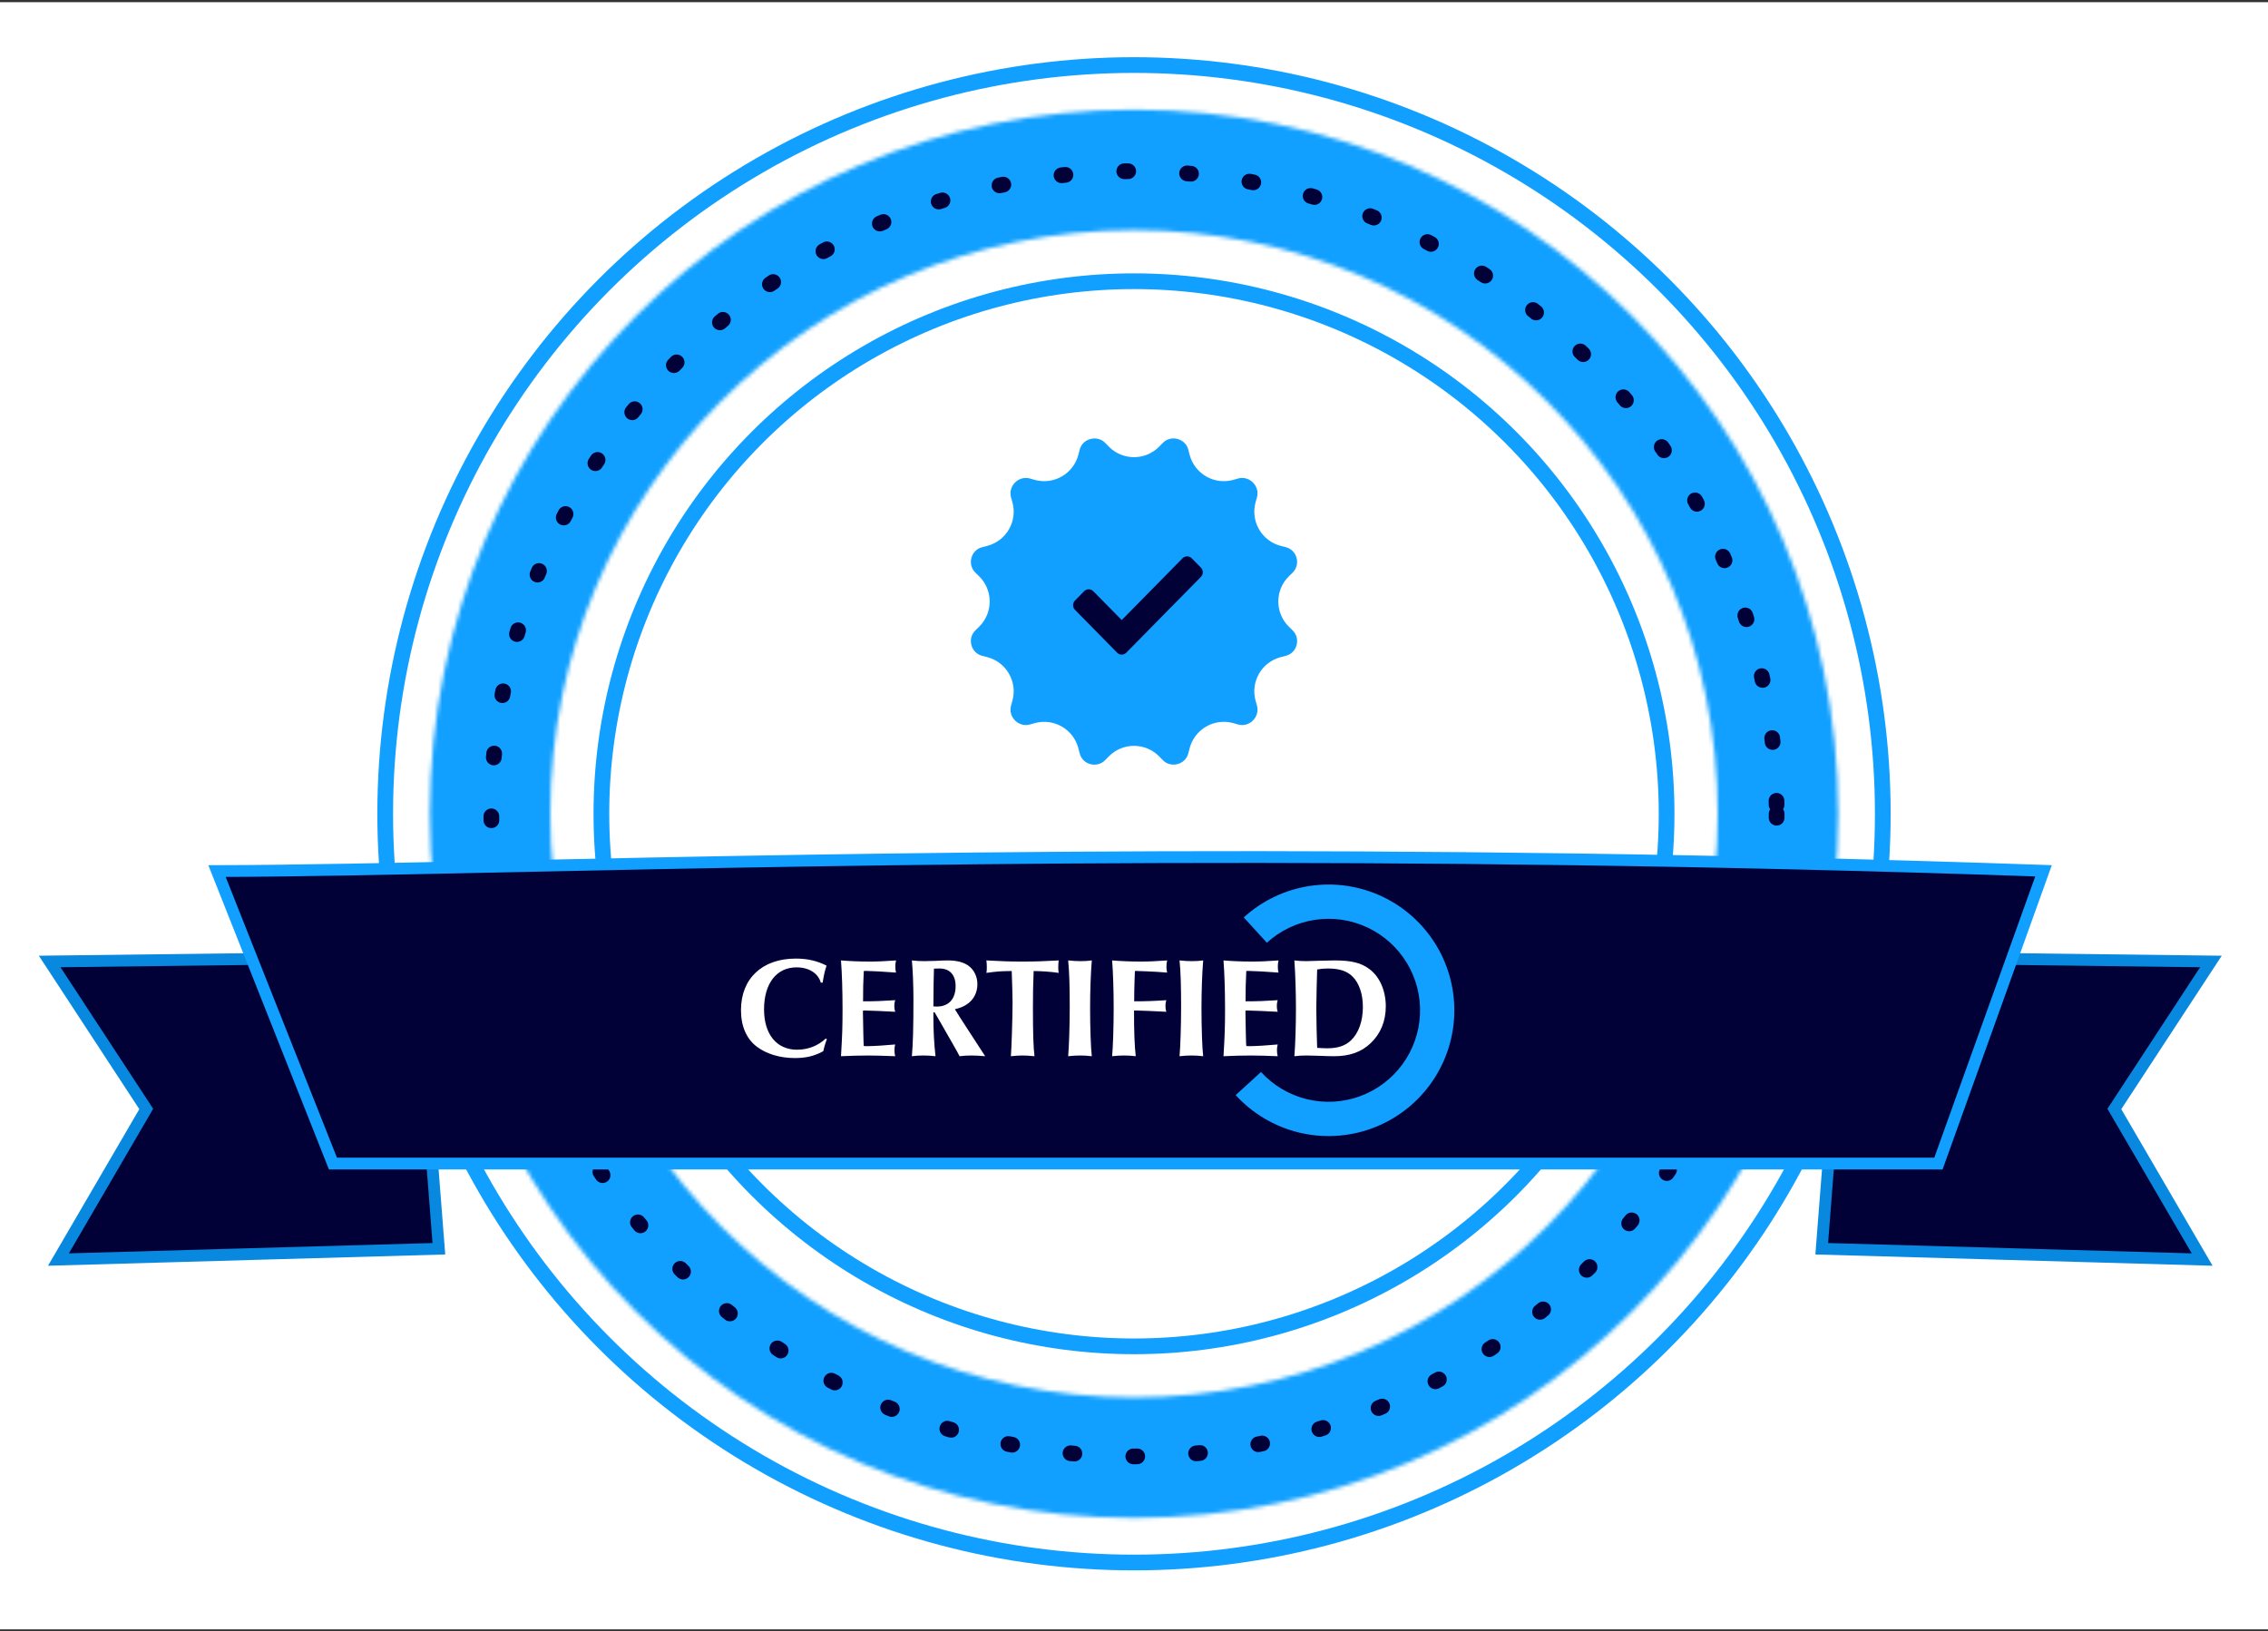
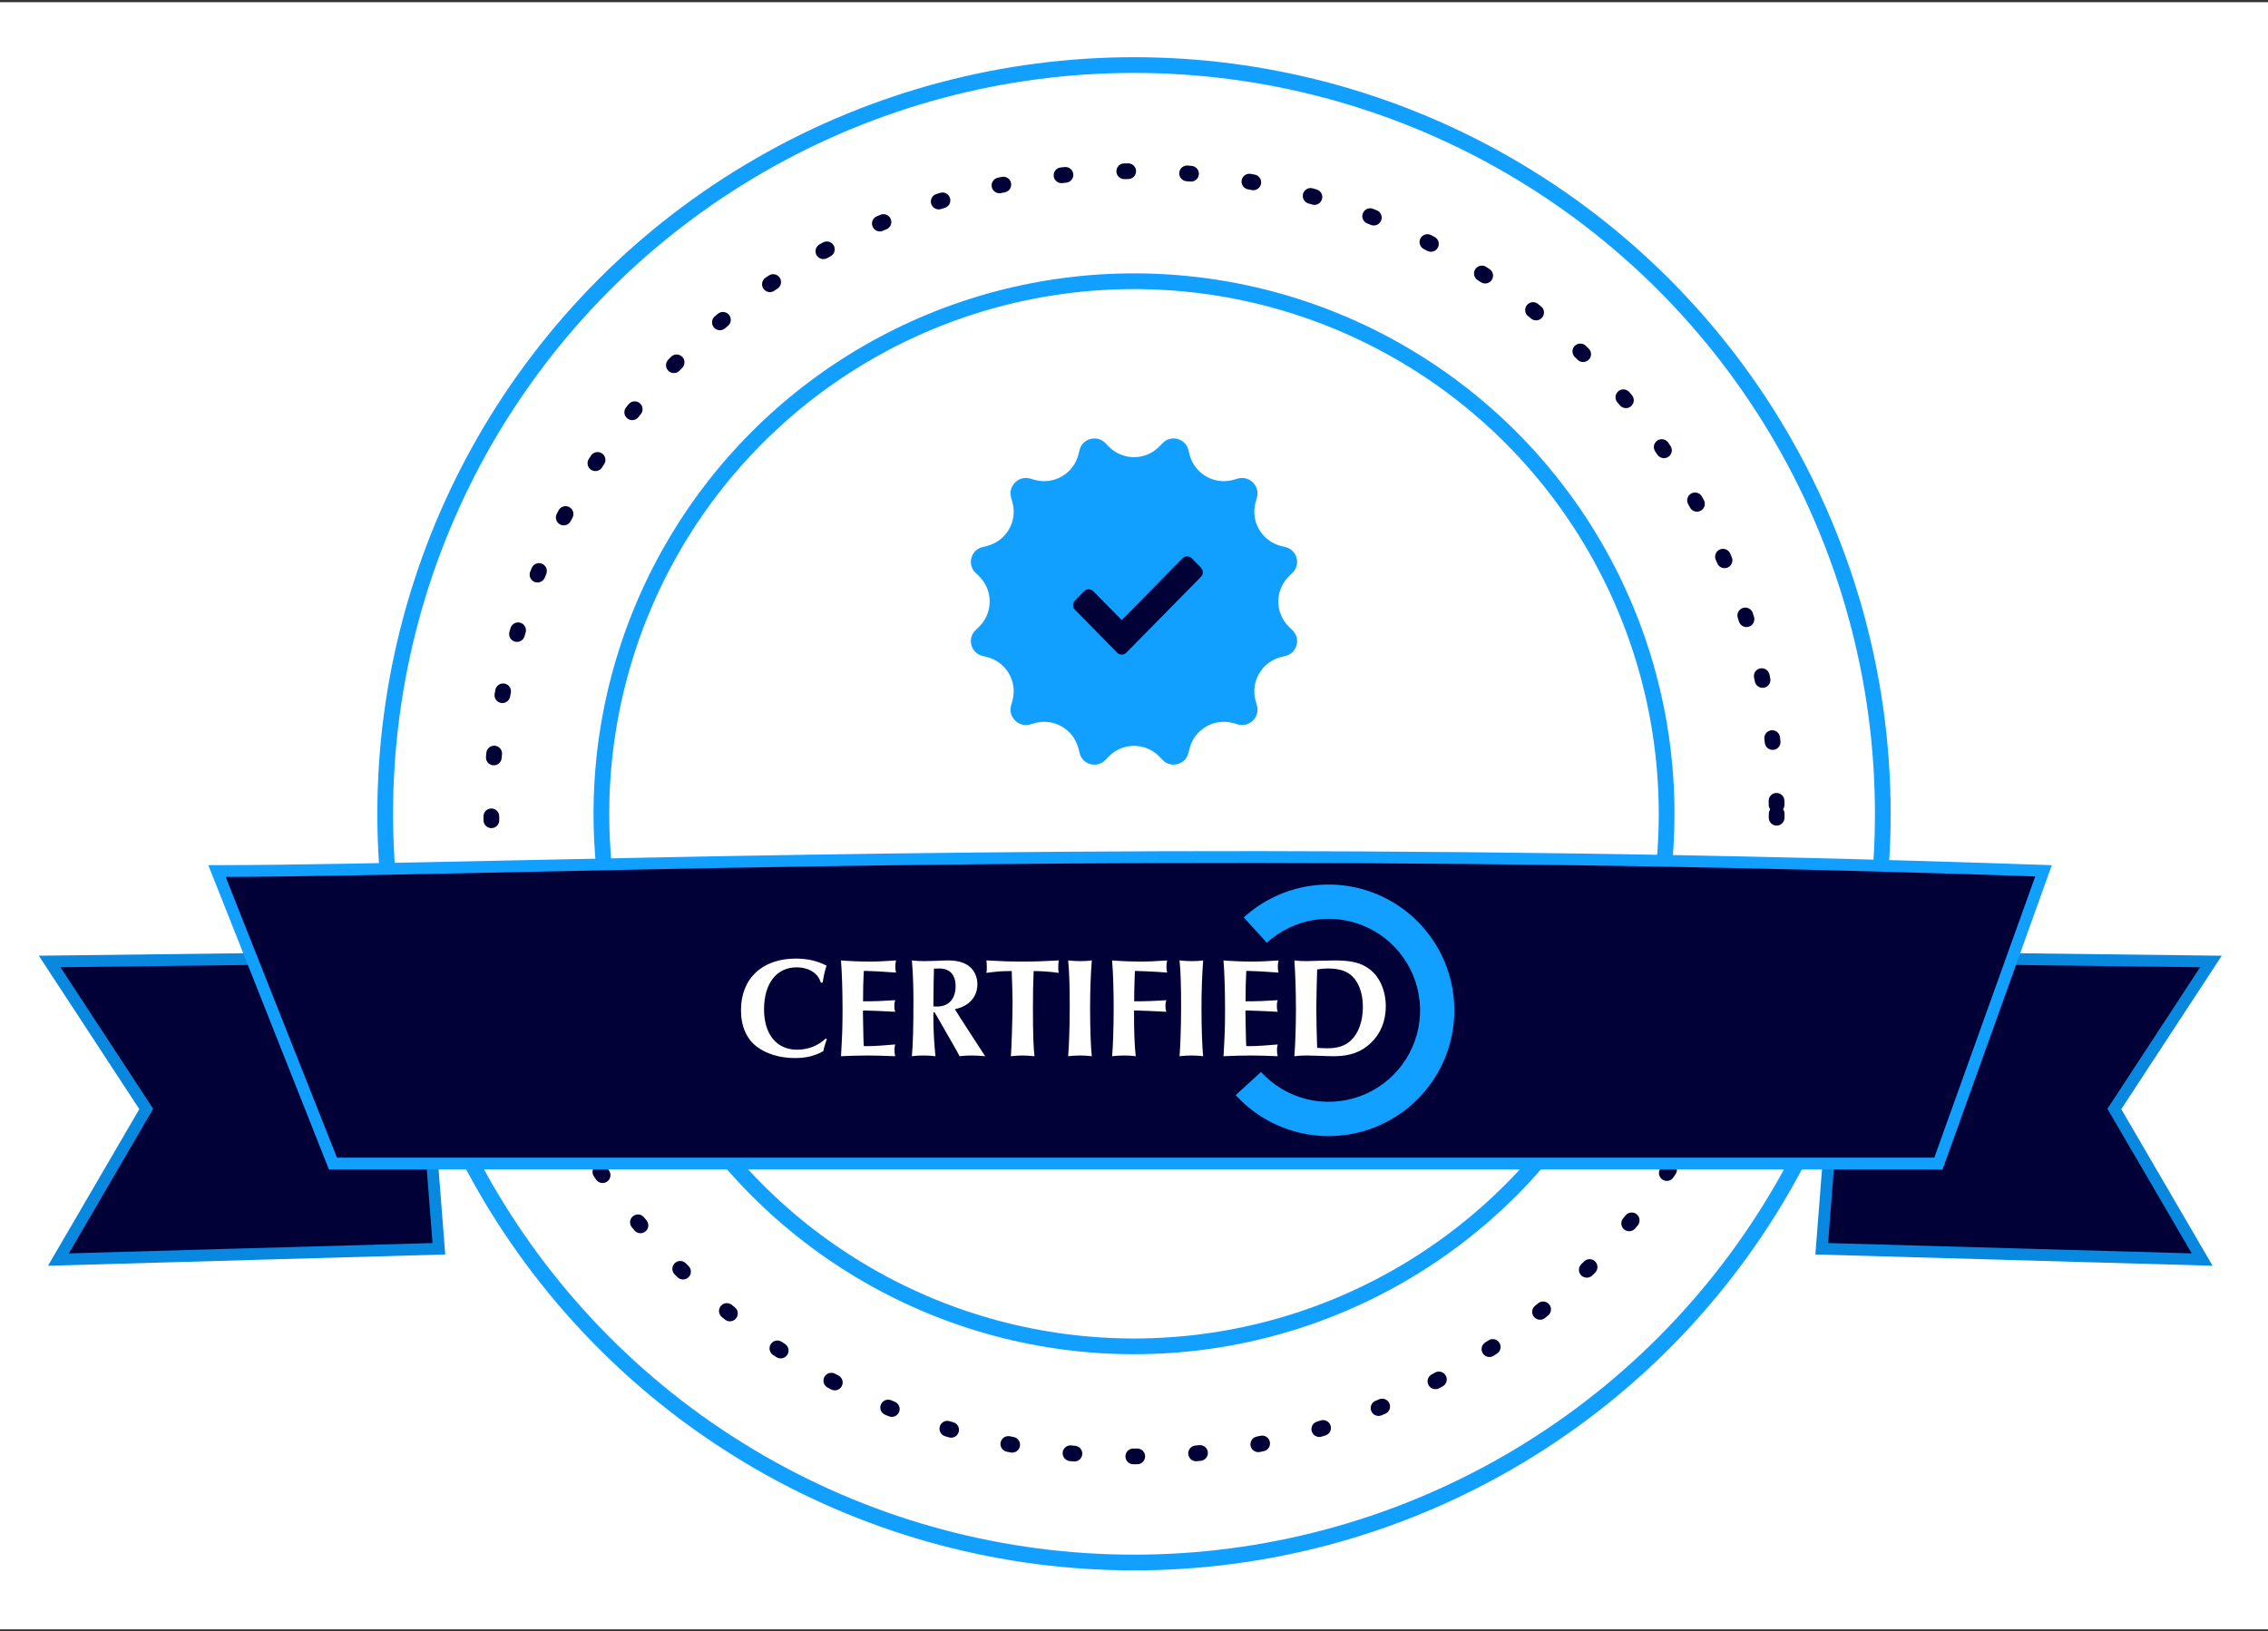
<svg xmlns="http://www.w3.org/2000/svg" width="577" height="415" viewBox="0 0 577 415" fill="none">
  <rect x="0" y="0" width="577" height="415" fill="#333333" stroke="none" />
  <rect width="577" height="414" transform="translate(0 0.554)" fill="white" />
  <circle cx="288.5" cy="207.054" r="190.5" stroke="#11A0FF" stroke-width="4" />
  <circle cx="288.5" cy="207.054" r="135.5" fill="white" stroke="#11A0FF" stroke-width="4" />
  <mask id="path-3-inside-1_1017_8054" fill="white">
-     <path d="M467.655 207.054C467.655 305.998 387.444 386.209 288.5 386.209C189.555 386.209 109.345 305.998 109.345 207.054C109.345 108.109 189.555 27.898 288.5 27.898C387.444 27.898 467.655 108.109 467.655 207.054ZM139.994 207.054C139.994 289.071 206.482 355.56 288.5 355.56C370.518 355.56 437.006 289.071 437.006 207.054C437.006 125.036 370.518 58.547 288.5 58.547C206.482 58.547 139.994 125.036 139.994 207.054Z" />
+     <path d="M467.655 207.054C467.655 305.998 387.444 386.209 288.5 386.209C189.555 386.209 109.345 305.998 109.345 207.054C109.345 108.109 189.555 27.898 288.5 27.898ZM139.994 207.054C139.994 289.071 206.482 355.56 288.5 355.56C370.518 355.56 437.006 289.071 437.006 207.054C437.006 125.036 370.518 58.547 288.5 58.547C206.482 58.547 139.994 125.036 139.994 207.054Z" />
  </mask>
-   <path d="M467.655 207.054C467.655 305.998 387.444 386.209 288.5 386.209C189.555 386.209 109.345 305.998 109.345 207.054C109.345 108.109 189.555 27.898 288.5 27.898C387.444 27.898 467.655 108.109 467.655 207.054ZM139.994 207.054C139.994 289.071 206.482 355.56 288.5 355.56C370.518 355.56 437.006 289.071 437.006 207.054C437.006 125.036 370.518 58.547 288.5 58.547C206.482 58.547 139.994 125.036 139.994 207.054Z" fill="#11A0FF" stroke="#11A0FF" stroke-width="8" mask="url(#path-3-inside-1_1017_8054)" />
  <circle cx="288.5" cy="207.054" r="163.5" stroke="#010137" stroke-width="4" stroke-linecap="round" stroke-dasharray="1 15" />
  <path d="M538.362 282.93L537.911 282.157L538.367 281.46L562.48 244.631L469.243 243.492L463.465 317.722L560.247 320.472L538.362 282.93Z" fill="#010137" stroke="#0889DF" stroke-width="3" />
  <path d="M36.754 282.93L37.205 282.157L36.749 281.46L12.636 244.631L105.873 243.492L111.652 317.722L14.869 320.472L36.754 282.93Z" fill="#010137" stroke="#0889DF" stroke-width="3" />
  <path d="M84.707 296.054L55.207 221.627C74.935 221.589 100.167 221.053 130.574 220.407C219.152 218.527 351.644 215.714 519.894 221.556L493.152 296.054H84.707Z" fill="#010137" stroke="#11A0FF" stroke-width="3" />
  <path d="M210.076 264.234L210.364 264.414L210.184 264.882C210.112 265.134 210.004 265.35 209.932 265.638C209.752 266.178 209.644 266.61 209.536 267.114L209.428 267.474C207.16 268.698 205.072 269.202 202.192 269.202C198.412 269.202 194.992 268.158 192.508 266.286C189.88 264.27 188.512 261.066 188.512 256.998C188.512 248.97 193.912 243.894 202.444 243.894C205.432 243.894 207.88 244.47 210.292 245.694C209.86 246.918 209.644 247.854 209.284 250.014H208.816C208.168 247.638 205.792 246.126 202.66 246.126C197.548 246.126 194.38 250.23 194.38 256.818C194.38 263.154 197.584 267.078 202.768 267.078C205.54 267.078 208.096 266.106 210.076 264.234ZM220.003 257.106H219.571C219.535 257.358 219.535 257.502 219.535 257.538C219.535 257.97 219.607 261.75 219.643 263.19C219.679 264.918 219.715 265.926 219.751 266.142C220.075 266.178 220.435 266.178 220.543 266.178C222.163 266.178 225.547 265.962 227.743 265.746C227.599 266.358 227.563 266.61 227.563 267.186C227.563 267.798 227.599 268.086 227.743 268.734C225.547 268.626 222.307 268.554 220.939 268.554C218.887 268.554 215.935 268.626 213.955 268.734C214.279 263.37 214.351 261.138 214.351 256.818C214.351 252.138 214.207 247.53 213.955 244.362C216.115 244.542 218.563 244.65 221.263 244.65C223.351 244.65 224.827 244.578 227.959 244.362C227.815 244.974 227.779 245.334 227.779 245.946C227.779 246.594 227.815 246.846 227.959 247.458C225.367 247.242 221.299 247.026 220.219 247.026C220.147 247.026 220.003 247.026 219.751 247.062C219.715 248.106 219.715 248.142 219.607 250.806C219.571 252.75 219.571 254.334 219.571 254.766C222.595 254.766 224.467 254.694 227.743 254.478C227.563 255.09 227.527 255.342 227.527 255.954C227.527 256.53 227.563 256.854 227.743 257.43C225.151 257.286 221.191 257.106 220.003 257.106ZM237.786 257.574H237.462V258.762C237.462 262.182 237.642 265.566 238.002 268.734C236.706 268.59 236.058 268.554 234.87 268.554C233.754 268.554 233.142 268.59 231.99 268.734C232.278 265.53 232.386 261.282 232.386 254.154C232.386 250.59 232.206 246.558 231.99 244.362C233.286 244.506 233.97 244.542 235.158 244.542C235.914 244.542 236.922 244.506 238.146 244.47C239.298 244.398 240.522 244.362 241.098 244.362C243.366 244.362 245.058 244.794 246.318 245.658C247.794 246.702 248.658 248.466 248.658 250.41C248.658 252.606 247.65 254.478 245.886 255.594C245.13 256.098 244.266 256.458 242.934 256.782C243.726 258.078 244.698 259.626 246.57 262.47C247.902 264.558 249.27 266.646 250.638 268.734C248.946 268.59 248.118 268.554 247.074 268.554C245.958 268.554 245.382 268.59 244.122 268.734C243.69 267.87 243.438 267.438 242.394 265.602C241.206 263.55 240.558 262.398 239.406 260.382C238.434 258.69 238.218 258.294 237.786 257.574ZM237.462 256.062C237.894 256.098 238.038 256.098 238.362 256.098C241.35 256.098 243.114 254.19 243.114 250.914C243.114 248.034 241.638 246.414 239.01 246.414C238.29 246.414 238.29 246.414 237.606 246.45C237.534 247.926 237.498 251.346 237.462 256.062ZM262.969 247.062C262.825 251.058 262.789 252.498 262.789 256.386C262.789 262.794 262.897 266.466 263.185 268.734C261.673 268.59 260.989 268.554 260.125 268.554C259.297 268.554 258.613 268.59 257.173 268.734C257.317 267.402 257.605 259.014 257.605 254.982C257.605 253.758 257.497 249.726 257.389 247.062C254.365 247.098 253.969 247.134 250.945 247.53C251.053 246.954 251.053 246.846 251.053 246.054C251.053 245.298 251.017 244.902 250.945 244.362C254.761 244.578 256.921 244.65 260.161 244.65C263.365 244.65 265.525 244.578 269.341 244.362C269.269 244.974 269.233 245.334 269.233 246.054C269.233 246.738 269.233 246.954 269.341 247.53C266.965 247.206 265.309 247.098 262.969 247.062ZM271.752 244.362C273.156 244.506 273.84 244.542 274.956 244.542C276 244.542 276.648 244.506 277.764 244.362C277.476 247.89 277.332 252.318 277.332 256.53C277.332 261.39 277.512 266.718 277.764 268.734C276.468 268.59 275.784 268.554 274.776 268.554C273.804 268.554 273.12 268.59 271.752 268.734C271.968 266.178 272.148 260.994 272.148 256.206C272.148 250.914 272.04 247.206 271.752 244.362ZM289.052 257.106H288.512C288.476 262.11 288.656 266.358 288.944 268.734C287.684 268.59 287.036 268.554 286.028 268.554C284.984 268.554 284.3 268.59 282.932 268.734C283.148 266.574 283.328 261.21 283.328 256.494C283.328 252.21 283.184 247.386 282.932 244.362C285.092 244.542 287.54 244.65 290.24 244.65C292.328 244.65 293.804 244.578 296.936 244.362C296.792 244.974 296.756 245.334 296.756 245.946C296.756 246.594 296.792 246.846 296.936 247.458C295.676 247.35 293.084 247.17 291.644 247.134L289.52 247.062C289.34 247.026 289.232 247.026 289.196 247.026C289.016 247.026 288.944 247.026 288.728 247.062C288.692 247.53 288.692 248.214 288.656 249.078C288.584 250.95 288.548 252.39 288.548 254.766C291.428 254.766 293.516 254.694 296.72 254.478C296.54 255.09 296.504 255.342 296.504 255.954C296.504 256.53 296.54 256.854 296.72 257.43C294.02 257.286 290.204 257.106 289.052 257.106ZM300.088 244.362C301.492 244.506 302.176 244.542 303.292 244.542C304.336 244.542 304.984 244.506 306.1 244.362C305.812 247.89 305.668 252.318 305.668 256.53C305.668 261.39 305.848 266.718 306.1 268.734C304.804 268.59 304.12 268.554 303.112 268.554C302.14 268.554 301.456 268.59 300.088 268.734C300.304 266.178 300.484 260.994 300.484 256.206C300.484 250.914 300.376 247.206 300.088 244.362ZM317.316 257.106H316.884C316.848 257.358 316.848 257.502 316.848 257.538C316.848 257.97 316.92 261.75 316.956 263.19C316.992 264.918 317.028 265.926 317.064 266.142C317.388 266.178 317.748 266.178 317.856 266.178C319.476 266.178 322.86 265.962 325.056 265.746C324.912 266.358 324.876 266.61 324.876 267.186C324.876 267.798 324.912 268.086 325.056 268.734C322.86 268.626 319.62 268.554 318.252 268.554C316.2 268.554 313.248 268.626 311.268 268.734C311.592 263.37 311.664 261.138 311.664 256.818C311.664 252.138 311.52 247.53 311.268 244.362C313.428 244.542 315.876 244.65 318.576 244.65C320.664 244.65 322.14 244.578 325.272 244.362C325.128 244.974 325.092 245.334 325.092 245.946C325.092 246.594 325.128 246.846 325.272 247.458C322.68 247.242 318.612 247.026 317.532 247.026C317.46 247.026 317.316 247.026 317.064 247.062C317.028 248.106 317.028 248.142 316.92 250.806C316.884 252.75 316.884 254.334 316.884 254.766C319.908 254.766 321.78 254.694 325.056 254.478C324.876 255.09 324.84 255.342 324.84 255.954C324.84 256.53 324.876 256.854 325.056 257.43C322.464 257.286 318.504 257.106 317.316 257.106ZM329.303 244.362C330.491 244.506 331.175 244.542 332.363 244.542C333.083 244.542 334.343 244.506 335.963 244.434C337.403 244.398 338.807 244.362 339.563 244.362C343.775 244.362 346.295 244.974 348.383 246.558C351.011 248.502 352.559 252.066 352.559 256.062C352.559 259.806 351.227 263.046 348.707 265.422C346.295 267.69 343.379 268.734 339.383 268.734C338.699 268.734 337.079 268.698 335.459 268.626C334.343 268.59 333.407 268.554 332.543 268.554C331.283 268.554 330.527 268.59 329.303 268.734C329.555 265.458 329.699 260.814 329.699 256.746C329.699 252.534 329.555 247.962 329.303 244.362ZM335.099 266.61C336.467 266.682 337.079 266.718 337.655 266.718C340.355 266.718 342.299 266.07 343.739 264.666C345.647 262.83 346.727 259.806 346.727 256.206C346.727 252.894 345.791 250.158 344.135 248.502C342.731 247.062 340.715 246.414 337.799 246.414C336.791 246.414 336.071 246.486 335.099 246.666C335.027 248.25 334.883 254.514 334.883 256.53C334.883 259.122 334.991 264.162 335.099 266.61Z" fill="white" />
  <path d="M314.367 278.629C318.634 283.303 324.192 286.607 330.336 288.122C336.481 289.638 342.938 289.298 348.889 287.144C354.84 284.991 360.019 281.12 363.771 276.023C367.523 270.926 369.679 264.831 369.967 258.509C370.255 252.186 368.661 245.921 365.388 240.504C362.115 235.087 357.309 230.762 351.578 228.077C345.846 225.392 339.448 224.466 333.191 225.417C326.934 226.368 321.099 229.154 316.425 233.421L322.305 239.861C325.705 236.757 329.949 234.731 334.501 234.039C339.053 233.347 343.708 234.02 347.877 235.974C352.046 237.927 355.543 241.073 357.924 245.014C360.305 248.955 361.464 253.513 361.255 258.112C361.046 262.712 359.477 267.146 356.748 270.854C354.018 274.562 350.251 277.377 345.921 278.944C341.592 280.51 336.895 280.758 332.425 279.655C327.955 278.553 323.912 276.149 320.808 272.749L314.367 278.629Z" fill="#11A0FF" />
  <path d="M327.919 159.473C324.313 155.943 324.313 150.138 327.919 146.609L328.802 145.745C331.024 143.641 329.988 139.903 327.073 139.206L325.881 138.901C320.971 137.648 318.063 132.59 319.451 127.716L319.78 126.56C320.589 123.669 317.862 120.941 314.971 121.75L313.822 122.078C308.947 123.467 303.887 120.559 302.634 115.647L302.33 114.455C301.645 111.586 297.864 110.536 295.793 112.726L294.958 113.586C291.423 117.228 285.578 117.228 282.043 113.586L281.207 112.726C279.159 110.561 275.363 111.553 274.67 114.455L274.366 115.647C273.113 120.559 268.053 123.467 263.178 122.078L262.029 121.751C259.137 120.941 256.411 123.67 257.22 126.561L257.549 127.716C258.937 132.59 256.03 137.648 251.119 138.902L249.927 139.206C247.011 139.903 245.977 143.642 248.198 145.745L249.081 146.609C252.687 150.138 252.687 155.943 249.081 159.473L248.198 160.336C245.976 162.44 247.012 166.179 249.927 166.876L251.119 167.18C256.029 168.433 258.937 173.492 257.549 178.365L257.22 179.521C256.411 182.413 259.138 185.14 262.029 184.331L263.178 184.003C268.053 182.614 273.113 185.523 274.366 190.435L274.67 191.626C275.389 194.638 279.159 195.52 281.207 193.356L282.066 192.477C285.596 188.868 291.404 188.868 294.934 192.478L295.793 193.356C297.82 195.542 301.627 194.569 302.33 191.626L302.634 190.435C303.887 185.523 308.947 182.614 313.822 184.003L314.971 184.331C317.863 185.141 320.589 182.412 319.78 179.521L319.451 178.365C318.063 173.492 320.97 168.433 325.881 167.18L327.073 166.876C329.989 166.178 331.023 162.439 328.802 160.336L327.919 159.473Z" fill="#11A0FF" />
  <path d="M284.208 166.063L273.483 155.167C272.839 154.512 272.839 153.451 273.483 152.796L275.817 150.426C276.461 149.771 277.506 149.771 278.15 150.426L285.375 157.766L300.85 142.045C301.494 141.39 302.539 141.39 303.183 142.045L305.517 144.415C306.161 145.07 306.161 146.131 305.517 146.786L286.542 166.063C285.897 166.717 284.853 166.717 284.208 166.063Z" fill="#010137" />
</svg>